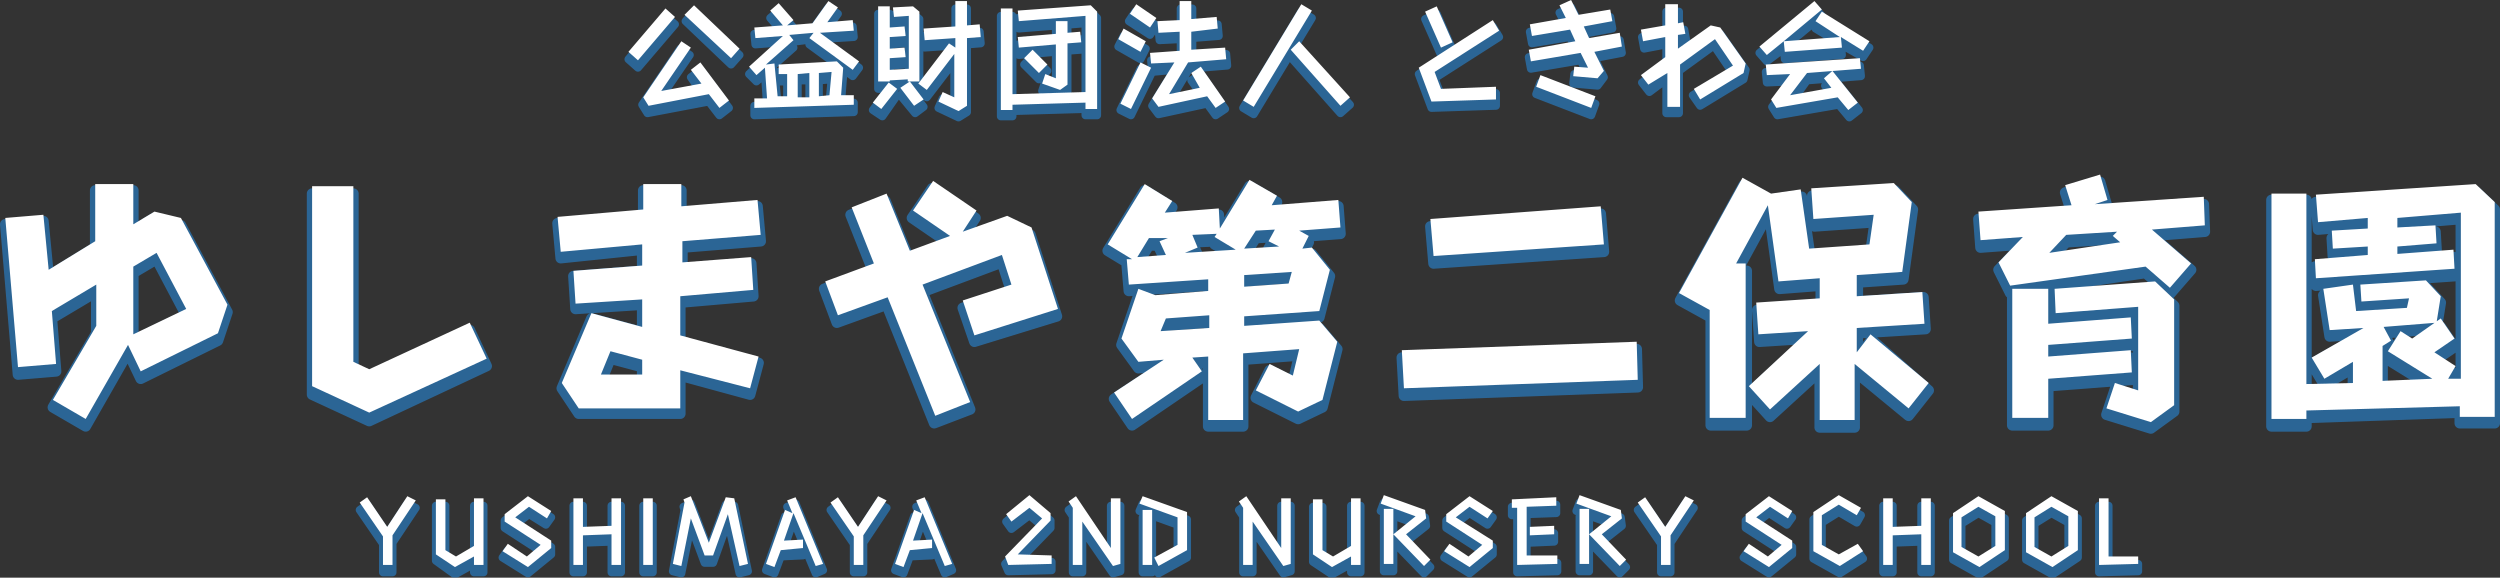
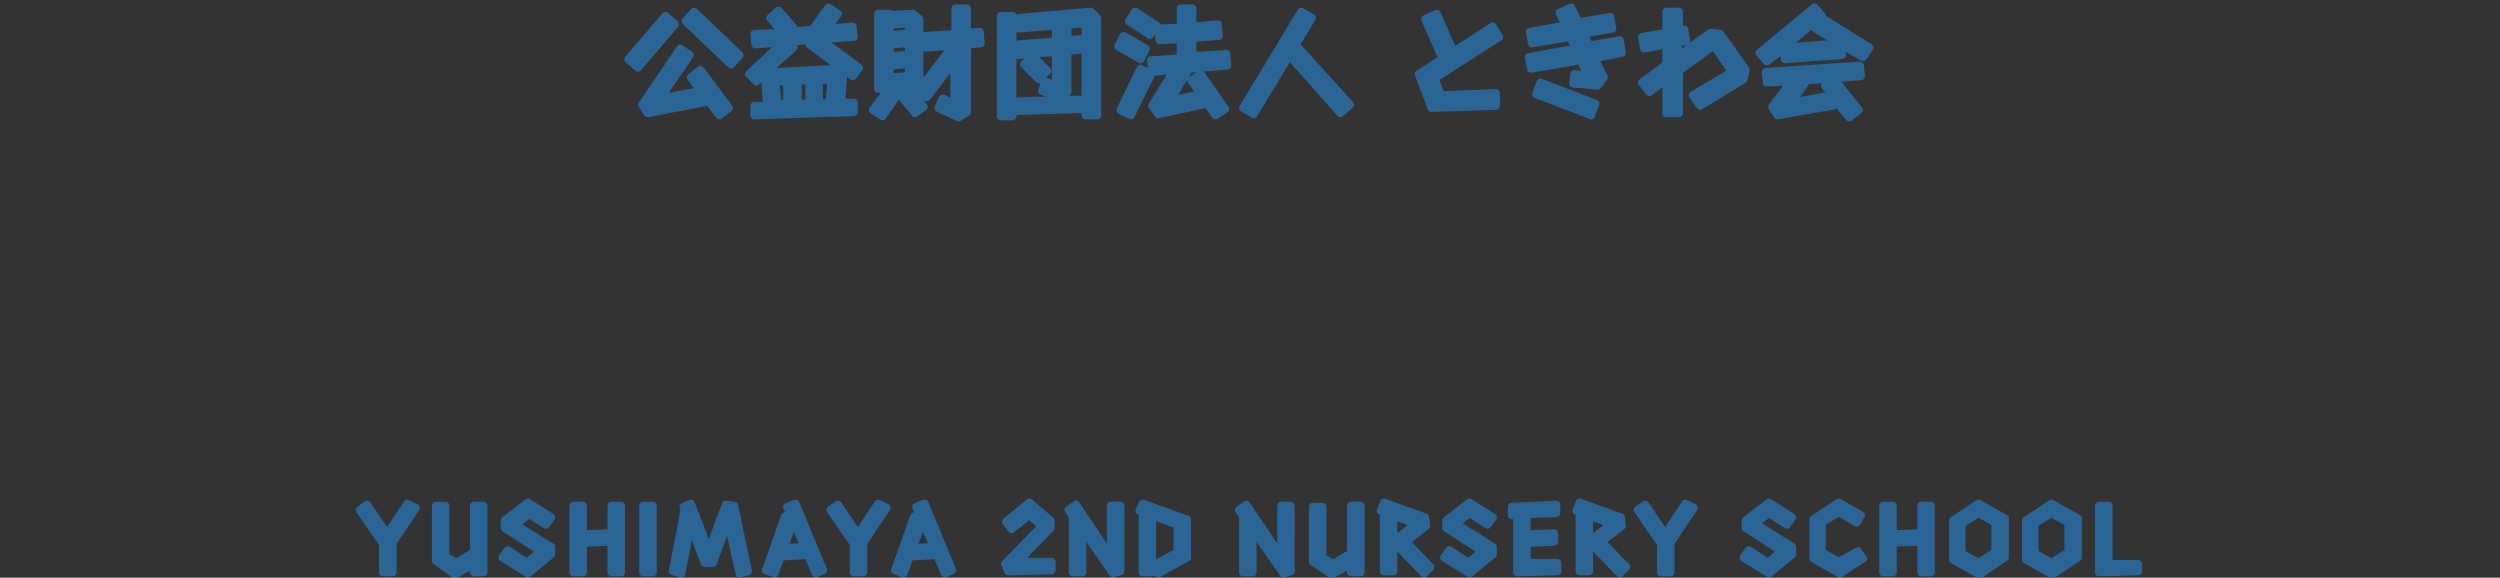
<svg xmlns="http://www.w3.org/2000/svg" version="1.1" id="レイヤー_1" x="0" y="0" viewBox="0 0 236.3 54.6" xml:space="preserve">
  <rect x="0" y="0" width="236.3" height="54.6" fill="#333333" stroke="none" />
  <style>.st0{opacity:.5}.st1,.st2{fill:#2498f8;stroke:#2498f8;stroke-linecap:round;stroke-linejoin:round;stroke-miterlimit:10}.st2{stroke-width:.75}.st3{fill:#fff}</style>
  <g class="st0">
-     <path class="st1" d="M17.1 21.3l4.4 8.2-.9 2.7-7.3 3.6-1.2-2.5-4 7L5 38.5l4.1-7v-3.9l-4.2 2.5.4 5-3.6.3L.5 21.2l3.6-.3.5 5.2L9 23.4V18h3.6v3.8l2-1.2 2.5.7zm-4.5 10.9l5-2.4-2.8-5.3-2.2 1.3v6.4zM44.4 31.2l1.6 3.4-11.1 5.2-5.4-2.5v-19h3.9v16.6l1.5.7 9.5-4.4zM64.3 28.6v3.7l7.4 2-.8 3-6.6-1.8v3.6h-9.6l-1.6-2.4 2.8-6.6 4.8 1.3v-2.6l-6.3.4-.2-3.1 6.5-.5v-2l-7.7.8-.3-3.3 8.1-.7V18h3.6v2.1l7.2-.6.3 3.3-7.4.6v2l6.5-.5.2 3.1-6.9.6zm-7.5 7.5h3.9v-1.4l-3-.8-.9 2.2zM92.1 32.3L91 29.1l4.6-1.5-.9-2.8-7.5 2.8 4.5 11.1-3.4 1.3-4.5-11.2-4.7 1.7-1.2-3.2 4.6-1.7-2.1-5.3 3.3-1.3 2.2 5.4 3.8-1.4-3.5-2.4 1.9-2.8 4.1 2.8-1.3 2 4.2-1.5 2.3 1.1 2.5 7.7-7.8 2.4zM117.6 31.5l7.1-.5 1.7 2-1.4 5.5-2.3 1.1-4-2L120 35l2.2 1.1.6-2.5-5.3.4v6.3h-3.3v-6l-1.5.1.9 1.3-6.6 4.5-1.7-2.5 4.7-3.1-2.4.2-1.6-2.2 1.6-4.7 1.6.6 5-.4V27l-7.5.5-.2-2.4h.5l-2.3-1.4 3.5-5.7 2.6 1.6-.7 1.1 5.1-.4.1 1.9 2.8-4.6 2.6 1.5-.5.9 6.3-.5.2 2.6-3.9.3.9.5-.6 1.2.9-.1 1.7 2.1-1 3.9-7.1.5v1zm-9-8.3l-1.1 1.8 2.7-.2-.6-1.3.8-.3h-1.8zm1.1 8.8l4.6-.3v-1.2l-4.1.3-.5 1.2zm7.1-7.7l-2-1.2.2-.3-2.3.1.5 1.2-1.2.5 4.8-.3zm.8 2.3v1.1l4.2-.3.3-1.1-4.5.3zm1.1-4.1l-1.1 1.7 3.3-.2-1-.5.6-1.1-1.8.1zM132.5 33.8l22.2-.8.1 3.6-22.1.8-.2-3.6zm2.7-12.4l16.1-1.2.3 3.6-16.1 1.1-.3-3.5zM182.3 36.9l-1.9 2.4-5.1-4.2v5.3H172v-5.3l-4.7 4.3-2-2.2L171 32l-4.7.3-.2-3 6-.4V27l-3.9.3-1-7.2-3 5.5h.9v14.6h-3.4V30l-2.9-1.6 6-10.9 2.7 1.5 2.8-.4.8 5.6 5.7-.4.4-2.8-5.7.4-.2-2.9 7.8-.5 1.7 1.8-.9 6.6-4.3.3v1.8l6.2-.4.2 3-6.4.4v2.3l1.3-1.7 5.4 4.8zM208.4 21.9l-5 .4 3.7 3.2-2 2.3-2.3-2-12.8 1.9-1.1-2.2 2.3-2.4-4 .3-.2-2.7 8.8-.6-.6-1.9 3.3-1 .7 2.4-1.2.4 10.3-.7.1 2.6zm-6.9 14l-7.9.6v3.7h-3.4V28h3.4v3.3l7.8-.6.1 2-7.9.6v1.1l7.8-.6.1 2.1zm-1.1-12.3l-.7-.6.4-.4-4.8.3-1.6 1.7 6.7-1zm-6.2 4.3l9.5-.7 1.8 1.7v10l-2.2 1.6-4.2-1.3.8-2.4 2.2.7v-7.8l-7.8.6-.1-2.4zM234 18.1l1.8 1.7V40h-3.3v-1l-14.5.5v.8h-3.3V18.9h3.3v18l4.4-.1v-2l-2.7 1.6-1.2-2 4.9-2.8-3.2.2-.6-3.9 2.8-.4.3 2.5 4.8-.3.2-.9-4.5.3-.1-1.6 6.2-.4 1.4 1.5-.4 2.5-5 .4.7 1.3-.8.5v3.5l4.7-.2-4.2-2.6 1.2-1.9 1.1.7 2.7-1.9 1.3 1.9-1.9 1.3 2 1.3-.7 1.2h1.2V20.7l-6 .5v.9l3.6-.2.1 1.7-3.7.3v.8l5.3-.4.1 1.8-13.1.9-.1-1.8 5-.4V24l-3.3.2-.1-1.7 3.4-.2v-1l-4.7.4-.2-2.6 15.1-1z" />
-   </g>
+     </g>
  <g class="st0">
    <path class="st2" d="M62.9 1.5l.9.8-3.5 4.1-.9-.8 3.5-4.1zm2.4 5.8l.9-.7 2.7 3.6-.9.7-1-1.3-5.8 1.1-.5-.8 3.6-5.3.9.6-2.8 4.1 3.8-.7-.9-1.3zm.3-6.2l4.3 4.1-.8.9L64.8 2l.8-.9zM79.5 9.7h1.2v.9l-9.4.3V10h1.2l-.2-3-.8.7-.7-.7L74 4l-2.6.2-.1-1 2.7-.1-1.2-1.4.8-.7L75 2.6l-.6.4 2.4-.2L78.3.7l.9.6-1 1.4 2.4-.2.1 1-3.2.2 3.7 2.7-.6.8-4.1-3 .4-.5-2.3.3.4.5-2.6 2.3.8-.1.3 3.1h.9V7.7h-.8v-.9l5.5-.3.6.6-.2 2.6zm-4.1-2.1v2.2h1.1V7.6h-1.1zm3 2.1l.2-2.2-1.2.1v2.2l1-.1zM82.5 10.4l1.5-2 .8.6-1.4 2-.9-.6zm1.6-2.1v.1H83V1.3h1.1v2l1.4-.1.1.9-1.5.1v1.1l1.4-.1.1.9-1.5.1v1.1l1.8-.1v-5l-1.4.1-.1-.9 1.9-.1.6.5v6.6h-1.1v-.3l-1.7.2zm1 .7l.9-.6 1.3 1.7-.8.6L85.1 9zm7.6-4.9l-1.3.1v6.4l-.8.5-1.9-.9.4-.9 1.1.5v-4l-2.6 3.4-.8-.6 2.9-3.8.6.4v-.9l-2.9.2-.1-1.1 3-.2V.8h1.1v2.3l1.2-.1.1 1.1zM103.1 1.1l.6.6v9.2h-1.1v-.6l-6.9.2v.5h-1.1V1.5h1.1v8.1l6.9-.2V2.2l-6.3.5-.1-1 6.9-.6zm-3.3 1.6h1.1v1.1l1.2-.1.1 1-1.3.1v3.9l-.7.5-1.7-.6.3-.9 1 .4V4.9l-3.5.3-.1-1 3.6-.3V2.7zm-2.2 2.6L99 6.7l-.8.8-1.4-1.4.8-.8zM108.3 4.6l-.5 1-2.1-1.2.5-1 2.1 1.2zm-2.4 5.8l1.9-3.9 1 .5-1.9 3.9-1-.5zm3.4-8l-.6.9-2-1.3.6-.9 2 1.3zm3.3 5.2l.9-.6 2.3 3.3-.9.6-.8-1.1-4.6 1-.6-.8 2.1-3.4-2.1.2-.1-1.1 2.8-.2V3.7l-2 .1-.1-1.1 2.1-.1V.8h1.1v1.7l2.4-.2.1 1.1-2.5.2v1.7l3.2-.2.1 1.1-3.6.3-1.8 3 2.9-.6-.9-1.3zM123 1.1l1 .6-5.5 9.1-1-.6 5.5-9.1zm-.2 3.5l4.8 5.3-.9.8-4.7-5.3.8-.8zM136.2 9l5.2-.2V10l-6.1.2-1.2-3.2 7-4.5.6 1-6.1 3.9.6 1.6zm-1.5-7.2l1.1-.5 1.5 3.4-1.1.5-1.5-3.4zM153.3 5l-2.6.5.9 1.8-.6.8-2.3-.2.1-.9 1.3.1-.7-1.4-4.7.8-.2-1.1 4.4-.8-.5-1.1-3.6.6-.2-1.1 3.4-.6-.6-1.2 1.1-.5.7 1.4 3-.5.2 1.1-2.7.5.5 1.1 2.9-.5.2 1.2zm-8.1 3.9l.4-1.1 5.2 2-.4 1.1-5.2-2zM162.6 3.2l2.4 3.4-.2.9-4.1 2.5-.7-1 3.7-2.2-1.7-2.5-3.3 2.4v4h-1.2V7.5l-1.6 1.2-.7-.9 2.3-1.7V4.2l-2.1.4-.2-1.1 2.3-.4v-2h1.2v1.8l.5-.1.2 1.1-.8.1v1.3l3.1-2.2.9.1zM172.2 1.7l4.5 2.8-.6.9-2.1-1.2.1 1-5.4.4-.1-1-1.6 1.2-.7-.8 5.2-4.3.7.8-3.6 3 5.3-.4-2.3-1.4.6-1zm-1.4 5.9l-1.5 2.1 3.9-.7-.7-.9.8-.7 2.4 3-.9.7-1-1.2-5.8 1-.5-.8 1.8-2.4-2.3.1-.1-1 8.9-.6.1 1-5.1.4z" />
  </g>
  <g class="st0">
    <path class="st2" d="M39.3 48l-2.2 3.3v2.8h-.9v-2.7L34 48.2l.7-.5 1.9 2.8 1.9-2.9.8.4zM44.8 47.8h.9v6.3h-.9v-.8l-1.8 1-1.8-1.3v-5.2h.9v4.8l1 .6 1.7-1v-4.4zM52.1 51.7v.7l-2.2 1.8-2.4-1.5.5-.7 1.8 1.2 1.3-1.1-3.4-2.2v-.7l2.2-1.7 2.2 1.4-.5.7-1.6-1-1.3 1 3.4 2.1zM57.8 47.8h.9v6.3h-.9v-2.9l-2.7.1v2.8h-.9v-6.3h.9v2.7l2.7-.1v-2.6zM60.8 47.8h.9v6.3h-.9v-6.3zM69.4 47.8l1.3 6.2-.8.2-1.1-4.9-1.4 3.9h-.8l-1.3-3.5-.9 4.5-.8-.2 1.1-5.8-.1-.3.7-.3L67 52l1.6-4.3.8.1zM77.1 54.2l-2.1-5-.9 2.6 1.8-.1v.8l-2.1.1-.6 1.6-.8-.3 1.8-5.1.7.3-.5-1.2.8-.3 2.6 6.3-.7.3zM83.8 48l-2.2 3.3v2.8h-.9v-2.7l-2.2-3.2.7-.5 1.9 2.8 1.9-2.9.8.4zM89.3 54.2l-2.1-5-.9 2.6 1.8-.1v.8l-2.1.1-.6 1.6-.8-.3 1.8-5.1.7.3-.5-1.2.8-.3 2.6 6.3-.7.3zM99.4 53.1v.8l-4.1.1-.3-.7 3.5-3.6-1.2-1-1.7 1.3-.5-.7 2.2-1.8 2 1.7v.7l-3.1 3.2h3.2zM105 47.8h.9V54l-.7.2-2.9-4.2v4.1h-.9v-5.3l-.4-.6.7-.5 3.3 4.9v-4.8zM108 47.6l4.2 1.5v3.6l-2.7 1.5-.4-.8 2.2-1.2v-2.6l-3.6-1.3.3-.7zm0 6.5v-5.2h.9v5.2h-.9zM121.1 47.8h.9V54l-.7.2-2.9-4.2v4.1h-.9v-5.3l-.4-.6.7-.5 3.3 4.9v-4.8zM127.7 47.8h.9v6.3h-.9v-.8l-1.8 1-1.8-1.2v-5.2h.9v4.8l1 .6 1.7-1v-4.5zM135.2 53.6l-.6.6-2.9-3V54h-.9v-5.2h.9v2.4l2.1-1.7-3.3-1.2.3-.8 3.9 1.4.1.8-1.9 1.5 2.3 2.4zM141.1 51.7v.7l-2.2 1.8-2.4-1.5.5-.7 1.8 1.2 1.3-1.1-3.4-2.2v-.7l2.2-1.7 2.2 1.4-.5.7-1.7-1.1-1.3 1 3.5 2.2zM147.2 54l-3.8.1v-5.4h-.5v-.8l4.2-.2v.8l-2.8.1v4.6h2.9v.8zm-2.6-2.7v-.8l2.3-.1v.8l-2.3.1zM153.7 53.6l-.6.6-2.9-3V54h-.9v-5.2h.9v2.4l2.1-1.7-3.3-1.2.3-.8 3.9 1.4.1.8-1.9 1.5 2.3 2.4zM160.1 48l-2.2 3.3v2.8h-.9v-2.7l-2.2-3.2.7-.5 1.9 2.8 1.9-2.9.8.4zM169.4 51.7v.7l-2.2 1.8-2.4-1.5.5-.7 1.8 1.2 1.3-1.1-3.4-2.2v-.7l2.2-1.7 2.2 1.4-.5.7-1.7-1.1-1.3 1 3.5 2.2zM175.6 52.1l.5.7-2.2 1.4-2.5-1.4v-3.7l2.4-1.6 2.1 1.2-.4.7-1.7-1-1.6 1v2.8l1.6.9 1.8-1zM181.6 47.8h.9v6.3h-.9v-2.9l-2.7.1v2.8h-.9v-6.3h.9v2.7l2.7-.1v-2.6zM189.5 49v3.7l-2.4 1.6-2.5-1.4v-3.7l2.4-1.6 2.5 1.4zm-.9 3.2v-2.8l-1.6-.9-1.6 1v2.8l1.6.9 1.6-1zM196.4 49v3.7l-2.4 1.6-2.5-1.4v-3.7l2.4-1.6 2.5 1.4zm-.9 3.2v-2.8l-1.6-.9-1.6 1v2.8l1.6.9 1.6-1zM202.1 54l-3.7.1v-6.3h.9v5.5h2.8v.7z" />
  </g>
-   <path class="st3" d="M17.1 20.6l4.4 8.2-.9 2.7-7.3 3.6-1.2-2.5-4 7L5 37.8l4.1-7v-3.9l-4.2 2.5.4 5-3.6.3L.5 20.6l3.6-.3.5 5.2L9 22.8v-5.4h3.6v3.8l2-1.2 2.5.6zm-4.5 11l5-2.4-2.8-5.3-2.2 1.3v6.4zM44.4 30.5l1.6 3.4L34.9 39l-5.4-2.5V17.6h3.9v16.6l1.5.7 9.5-4.4zM64.3 28v3.7l7.4 2-.8 3-6.6-1.7v3.6h-9.6l-1.6-2.4 2.8-6.6 4.8 1.3v-2.6l-6.3.4-.2-3.1 6.5-.5v-2l-7.7.7-.3-3.3 8.1-.7v-2.4h3.6v2.1l7.2-.6.3 3.3-7.4.6v2l6.5-.5.2 3.1-6.9.6zm-7.5 7.4h3.9V34l-3-.8-.9 2.2zM92.1 31.7L91 28.4l4.6-1.5-.9-2.8-7.5 2.8L91.7 38l-3.3 1.3-4.5-11.2-4.7 1.7-1.2-3.2 4.6-1.7-2.1-5.3 3.3-1.3 2.2 5.4 3.8-1.4-3.5-2.4 1.9-2.8 4.1 2.8-1.3 2 4.2-1.5 2.3 1.1 2.5 7.7-7.9 2.5zM117.6 30.8l7.1-.5 1.7 2-1.4 5.5-2.3 1.1-4-2 1.3-2.5 2.2 1.1.6-2.5-5.3.4v6.3h-3.3v-6l-1.5.1.9 1.3-6.6 4.5-1.7-2.5L110 34l-2.4.2L106 32l1.6-4.7 1.6.6 5-.4v-1.1l-7.5.5-.2-2.4h.5l-2.3-1.4 3.5-5.7 2.6 1.6-.7 1.1 5.1-.4.1 1.9 2.8-4.6 2.6 1.5-.5.9 6.3-.5.2 2.6-3.9.3.9.5-.6 1.2.9-.1 1.7 2.1-1 3.9-7.1.5v.9zm-9-8.3l-1.1 1.8 2.7-.2-.6-1.3.8-.3h-1.8zm1.1 8.8l4.6-.3v-1.2l-4.1.3-.5 1.2zm7.1-7.7l-2-1.2.2-.3-2.3.1.5 1.2-1.2.5 4.8-.3zm.8 2.4v1.1l4.2-.3.3-1.1-4.5.3zm1.1-4.2l-1.1 1.7 3.3-.2-1-.5.6-1.1-1.8.1zM132.5 33.1l22.2-.8.1 3.6-22.1.8-.2-3.6zm2.7-12.4l16.1-1.2.3 3.6-16.1 1.1-.3-3.5zM182.3 36.2l-1.9 2.4-5.1-4.2v5.3H172v-5.3l-4.7 4.3-2-2.2 5.6-5.2-4.7.3-.2-3 6-.4v-1.9l-3.9.3-1-7.2-3 5.5h.9v14.6h-3.4V29.3l-2.9-1.6 6-10.9 2.7 1.5 2.8-.4.8 5.6 5.7-.4.4-2.8-5.7.4-.2-2.9 7.8-.5 1.7 1.8-.9 6.6-4.3.3v2l6.2-.4.2 3-6.4.4v2.3l1.3-1.7 5.5 4.6zM208.4 21.3l-5 .4 3.7 3.2-2 2.3-2.3-2L190 27l-1.1-2.2 2.3-2.4-4 .3-.2-2.7 8.8-.6-.6-1.9 3.3-1 .7 2.4-1.2.4 10.3-.7.1 2.7zm-6.9 13.9l-7.9.6v3.7h-3.4V27.3h3.4v3.3l7.8-.6.1 2-7.9.6v1.1l7.8-.6.1 2.1zm-1.1-12.3l-.7-.6.4-.4-4.8.3-1.6 1.7 6.7-1zm-6.2 4.4l9.5-.7 1.8 1.7v10l-2.2 1.6-4.2-1.3.8-2.4 2.2.7V29l-7.8.6-.1-2.3zM234 17.4l1.8 1.7v20.3h-3.3v-1l-14.5.4v.8h-3.3V18.3h3.3v18l4.4-.1v-2l-2.7 1.6-1.2-2 4.9-2.8-3.2.2-.6-3.9 2.8-.4.3 2.5 4.8-.3.2-.9-4.5.3-.1-1.6 6.2-.4 1.4 1.5-.4 2.5-5 .4.7 1.3-.8.5V36l4.7-.2-4.2-2.6 1.2-1.9 1.1.7 2.7-1.9L232 32l-1.9 1.3 2 1.3-.7 1.2h1.2V20.1l-6 .5v.9l3.6-.2.1 1.7-3.7.3v.7l5.3-.4.1 1.8-13.1.9-.1-1.8 5-.4v-.8l-3.3.2-.1-1.7 3.4-.2v-1l-4.7.4-.2-2.6 15.1-1zM62.9.8l.9.8-3.5 4.1-.9-.8L62.9.8zm2.4 5.8l.9-.7 2.7 3.6-.9.7-1-1.3-5.7 1.1-.5-.8 3.6-5.3.9.6-2.8 4.1 3.8-.7-1-1.3zm.3-6.1l4.3 4.1-.8.9-4.4-4.1.9-.9zM79.5 9h1.2v.9l-9.4.3v-.9h1.2l-.2-2.9-.8.7-.7-.8L74 3.4l-2.6.2-.1-1 2.7-.2L72.8 1l.8-.7L75 1.9l-.6.5 2.4-.2L78.3.1l.9.6-1 1.4 2.4-.2.1 1-3.2.2 3.7 2.7-.6.8-4.1-3 .4-.5-2.3.2.4.5-2.6 2.3.8-.1.3 3.1h.9V7h-.8v-.9l5.5-.3.6.6-.2 2.6zm-4.1-2v2.2h1.1V6.9l-1.1.1zm3 2l.2-2.2-1.2.1v2.2l1-.1zM82.5 9.7L84 7.8l.8.6-1.5 1.9-.8-.6zm1.6-2.1v.1H83V.6h1.1v2l1.4-.1.1.9-1.5.1v1.1l1.4-.1.1.9-1.5.1v1.1l1.8-.1v-5l-1.4.1-.1-.9 1.9-.1.6.5v6.6h-1.1v-.2l-1.7.1zm1 .7l.9-.6 1.3 1.7-.9.6-1.3-1.7zm7.6-4.8l-1.3.1V10l-.8.5-1.9-.9.4-.9 1.1.5V5.1l-2.6 3.4-.8-.6 2.9-3.8.6.4v-.9l-2.9.2-.1-1.1 3-.2V.1h1.1v2.3l1.2-.1.1 1.2zM103.1.5l.6.6v9.2h-1.1v-.6l-6.9.2v.5h-1.1V.8h1.1v8.1l6.9-.2V1.5l-6.3.5-.1-1 6.9-.5zM99.8 2h1.1v1.1l1.2-.1.1 1-1.3.1V8l-.7.5-1.7-.6.3-.9 1 .4V4.2l-3.5.3-.1-1 3.6-.3V2zm-2.2 2.7L99 6.1l-.8.8-1.4-1.4.8-.8zM108.3 3.9l-.5 1-2.1-1.2.5-1 2.1 1.2zm-2.4 5.9l1.9-3.9 1 .5-1.9 3.9-1-.5zm3.4-8.1l-.6.9-1.9-1.3.6-.9 1.9 1.3zm3.3 5.2l.9-.6 2.3 3.3-.9.6-.8-1.1-4.6 1-.6-.8 2.1-3.4-2.2.1-.1-1 2.8-.2V3l-2 .1-.1-1.1 2.1-.1V.1h1.1v1.7l2.4-.2.1 1.1-2.5.3v1.7l3.2-.2.1 1.1-3.6.3-1.8 3 2.9-.6-.8-1.4zM123 .4l1 .6-5.5 9.1-1-.6L123 .4zm-.2 3.5l4.8 5.3-.9.8-4.7-5.3.8-.8zM136.2 8.4l5.2-.2v1.2l-6.1.2-1.2-3.2 7-4.5.6 1-6.1 3.9.6 1.6zm-1.5-7.3l1.1-.5 1.5 3.4-1.1.5-1.5-3.4zM153.3 4.4l-2.6.5.9 1.8-.6.7-2.3-.2.1-.9 1.3.1-.7-1.4-4.7.8-.2-1.1 4.4-.8-.5-1.1-3.6.6-.2-1.1 3.4-.6-.6-1.2 1.1-.5.7 1.4 3-.5.2 1.1-2.7.5.5 1.1 2.9-.5.2 1.3zm-8.1 3.8l.4-1.1 5.2 2-.4 1.1-5.2-2zM162.6 2.6L165 6l-.2.9-4.1 2.5-.6-1 3.7-2.2-1.7-2.5-3.3 2.4v4h-1.2V6.9L155.8 8l-.7-.9 2.3-1.7V3.5l-2.1.4-.2-1.1 2.3-.4v-2h1.2v1.8l.5-.1.2 1.1-.7.1v1.3l3.1-2.2.9.2zM172.2 1.1l4.5 2.8-.6.9-2.1-1.3.1 1-5.4.4-.1-1-1.6 1.3-.7-.8 5.2-4.3.7.8-3.6 3 5.3-.4-2.3-1.5.6-.9zm-1.4 5.8L169.2 9l3.9-.7-.7-.9.8-.7 2.4 3-.9.7-1-1.2-5.8 1-.5-.8 1.8-2.4-2.2.1-.1-1 8.9-.6.1 1-5.1.4z" />
  <g>
-     <path class="st3" d="M39.3 47.3l-2.2 3.3v2.8h-.9v-2.7L34 47.5l.7-.5 1.9 2.8 1.9-2.9.8.4zM44.8 47.1h.9v6.3h-.9v-.8l-1.8 1-1.8-1.2v-5.2h.9V52l1 .6 1.7-1v-4.5zM52.1 51.1v.7l-2.2 1.8-2.4-1.5.5-.7 1.8 1.2 1.3-1.1-3.4-2.2v-.7l2.2-1.7 2.2 1.4-.4.7-1.7-1.1-1.3 1 3.4 2.2zM57.8 47.1h.9v6.3h-.9v-2.9l-2.7.1v2.8h-.9v-6.3h.9v2.7l2.7-.1v-2.6zM60.8 47.1h.9v6.3h-.9v-6.3zM69.4 47.1l1.3 6.2-.8.2-1.1-4.9-1.4 3.9h-.8L65.3 49l-.9 4.5-.8-.2 1.1-5.8-.1-.3.7-.3 1.7 4.4 1.6-4.3.8.1zM77.1 53.5l-2.1-5-.9 2.6 1.8-.1v.8l-2.1.2-.6 1.6-.8-.3 1.8-5.1.7.3-.5-1.2.8-.3 2.6 6.3-.7.2zM83.8 47.3l-2.2 3.3v2.8h-.9v-2.7l-2.2-3.2.7-.5 1.9 2.8 1.9-2.9.8.4zM89.3 53.5l-2.1-5-.9 2.6 1.8-.1v.8L86 52l-.6 1.6-.8-.3 1.8-5.1.7.3-.5-1.2.8-.3 2.6 6.3-.7.2zM99.4 52.5v.8l-4.1.1-.3-.8 3.5-3.6-1.2-1-1.7 1.3-.5-.7 2.2-1.8 2 1.7v.7l-3.1 3.2 3.2.1zM105 47.1h.9v6.2l-.7.2-2.9-4.2v4.1h-.9V48l-.4-.6.7-.5 3.3 4.9v-4.7zM108 46.9l4.2 1.5V52l-2.7 1.5-.4-.8 2.2-1.2v-2.6l-3.6-1.3.3-.7zm0 6.5v-5.2h.9v5.2h-.9zM121.1 47.1h.9v6.2l-.7.2-2.9-4.2v4.1h-.9V48l-.4-.6.7-.5 3.3 4.9v-4.7zM127.7 47.1h.9v6.3h-.9v-.8l-1.8 1-1.8-1.2v-5.2h.9V52l1 .6 1.7-1v-4.5zM135.2 52.9l-.6.6-2.9-3v2.8h-.9v-5.2h.9v2.4l2.1-1.7-3.3-1.2.3-.8 3.9 1.4.1.8-1.9 1.5 2.3 2.4zM141.1 51.1v.7l-2.2 1.8-2.4-1.5.5-.7 1.8 1.2 1.3-1.1-3.4-2.2v-.7l2.2-1.7 2.2 1.4-.5.7-1.7-1.1-1.3 1 3.5 2.2zM147.2 53.3l-3.8.1V48h-.5v-.8l4.2-.2v.8l-2.8.1v4.6h2.9v.8zm-2.6-2.7v-.8l2.3-.1v.8l-2.3.1zM153.7 52.9l-.6.6-2.9-3v2.8h-.9v-5.2h.9v2.4l2.1-1.7-3.3-1.2.3-.8 3.9 1.4.1.8-1.9 1.5 2.3 2.4zM160.1 47.3l-2.2 3.3v2.8h-.9v-2.7l-2.2-3.2.7-.5 1.9 2.8 1.9-2.9.8.4zM169.4 51.1v.7l-2.2 1.8-2.4-1.5.5-.7 1.8 1.2 1.3-1.1-3.4-2.2v-.7l2.2-1.7 2.2 1.4-.4.7-1.7-1.1-1.3 1 3.4 2.2zM175.6 51.4l.5.7-2.2 1.4-2.5-1.4v-3.7l2.4-1.6 2.1 1.2-.4.7-1.7-1-1.6 1v2.8l1.6.9 1.8-1zM181.6 47.1h.9v6.3h-.9v-2.9l-2.7.1v2.8h-.9v-6.3h.9v2.7l2.7-.1v-2.6zM189.5 48.3V52l-2.4 1.6-2.5-1.4v-3.7l2.4-1.6 2.5 1.4zm-.9 3.3v-2.8l-1.6-.9-1.6 1v2.8l1.6.9 1.6-1zM196.4 48.3V52l-2.4 1.6-2.5-1.4v-3.7l2.4-1.6 2.5 1.4zm-.9 3.3v-2.8l-1.6-.9-1.6 1v2.8l1.6.9 1.6-1zM202.1 53.3l-3.7.1v-6.3h.9v5.5h2.8v.7z" />
-   </g>
+     </g>
</svg>